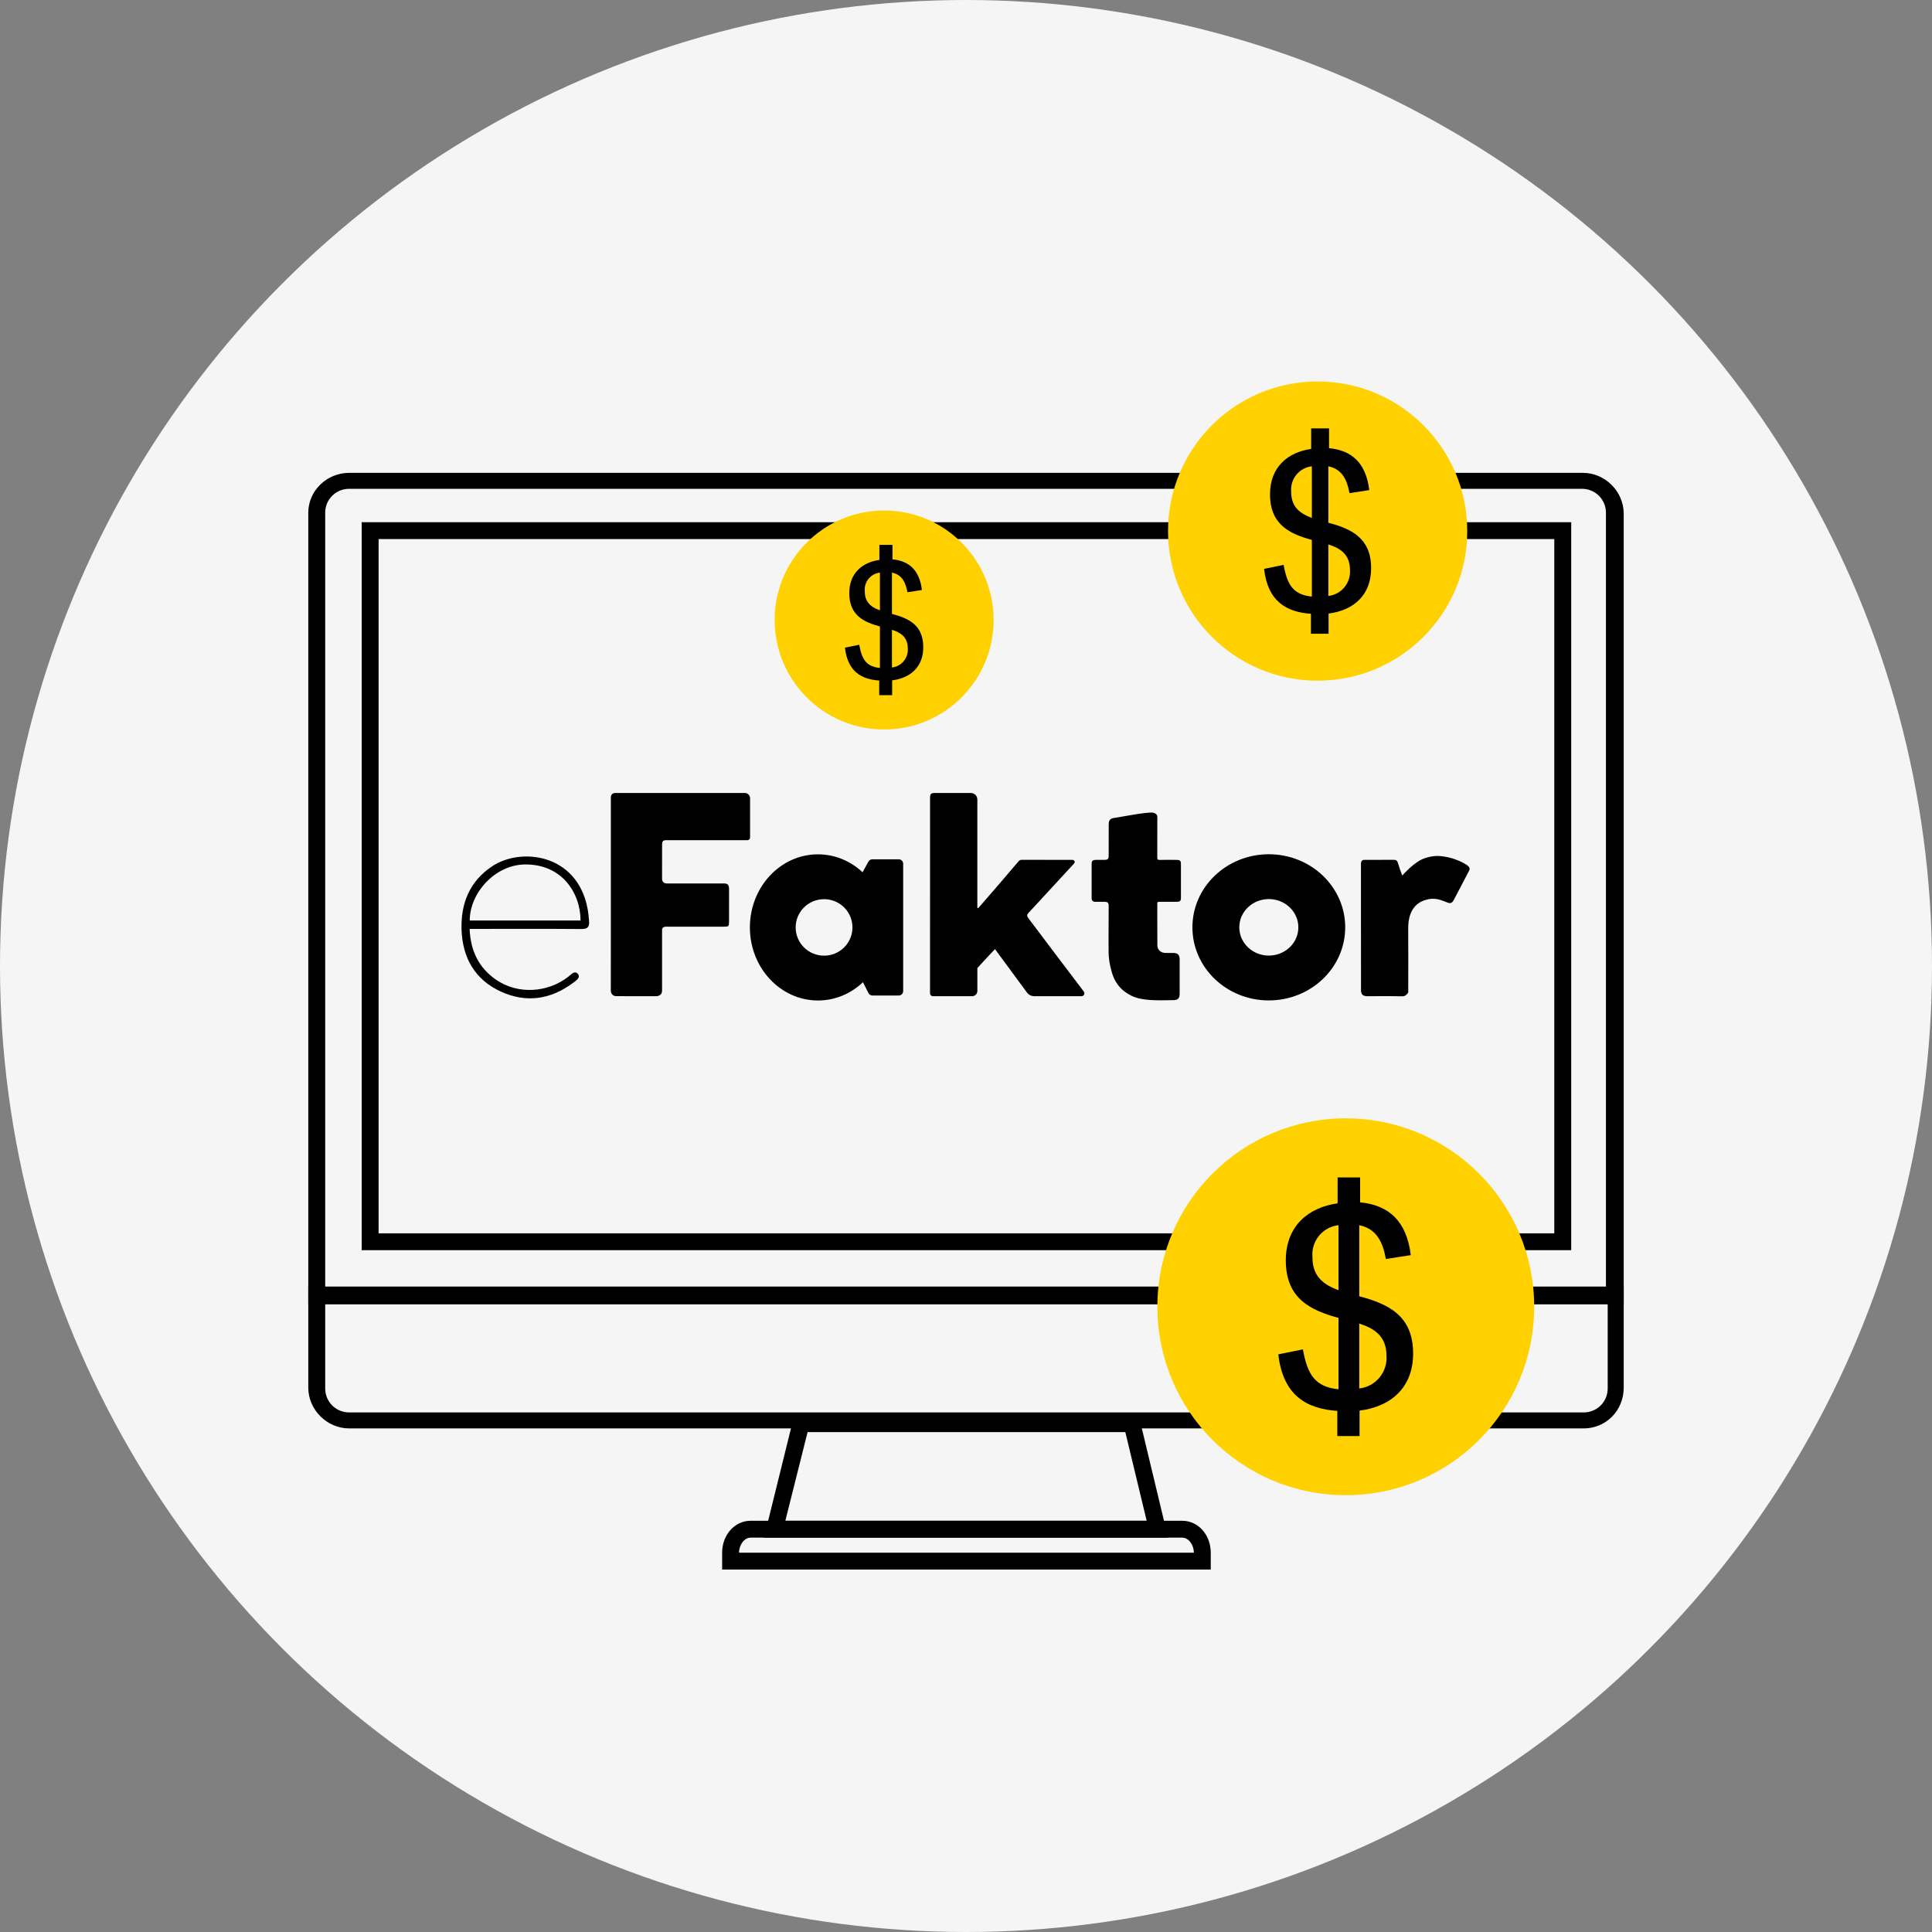
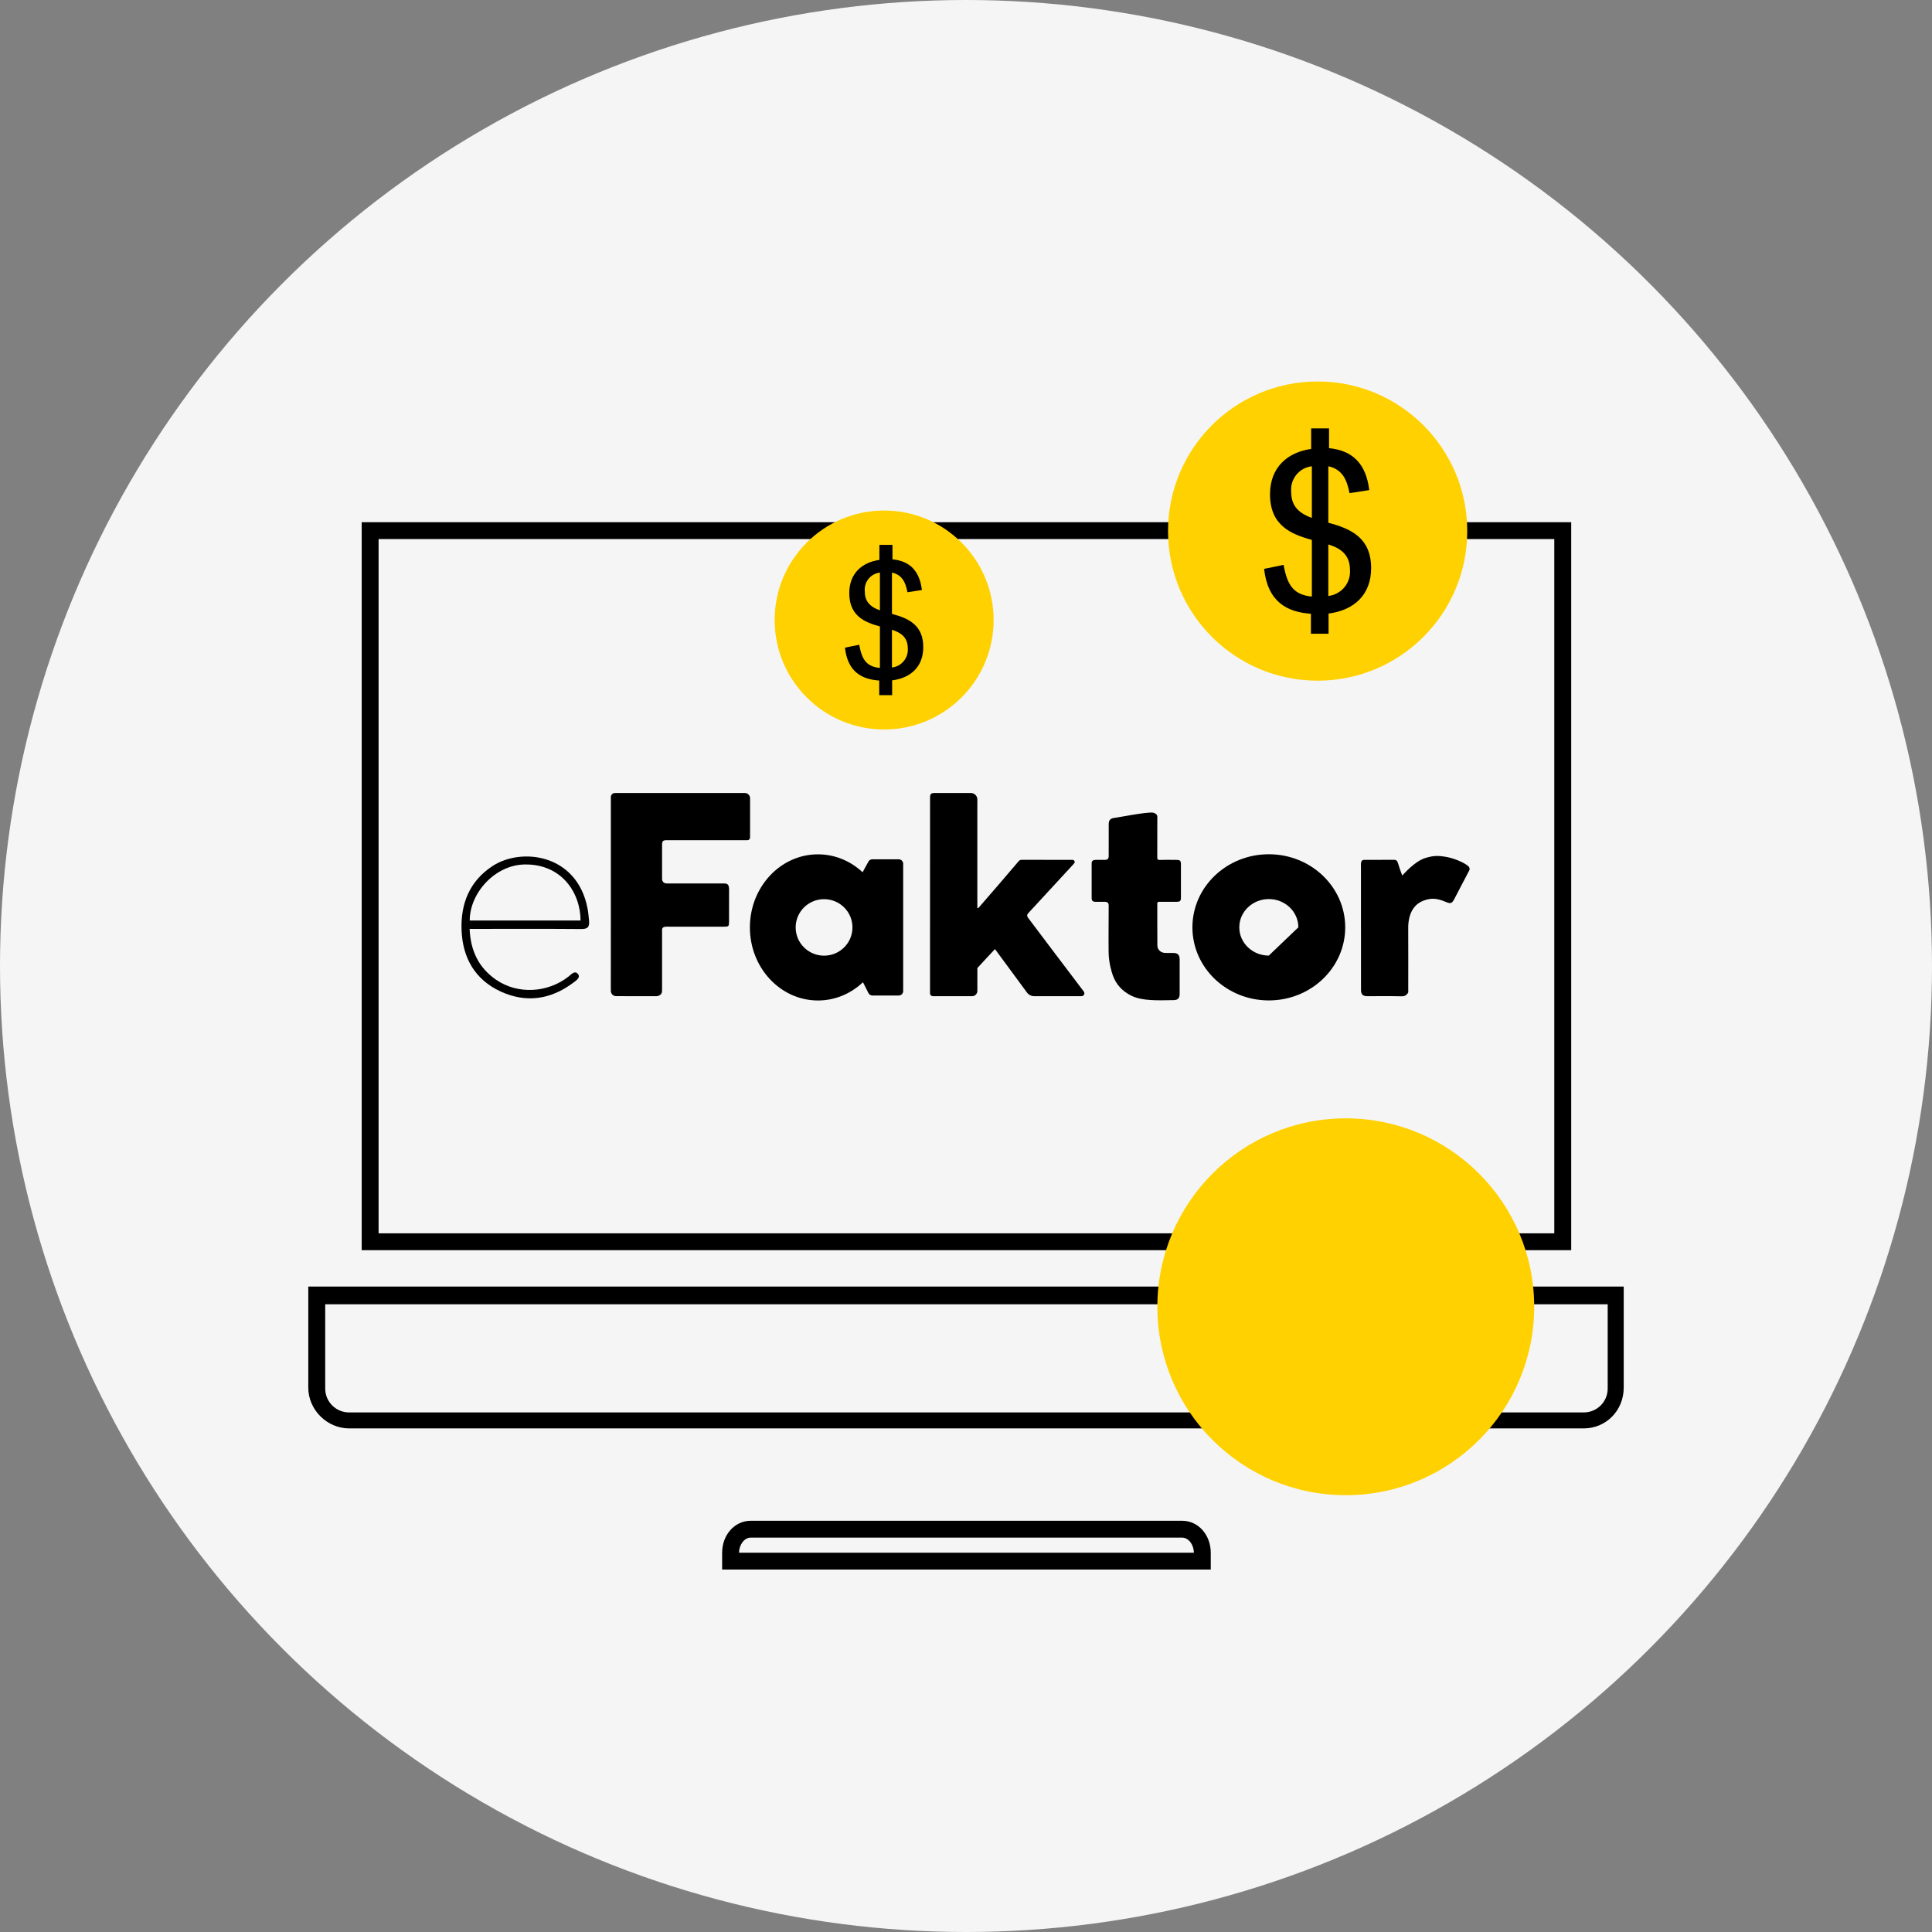
<svg xmlns="http://www.w3.org/2000/svg" width="120" height="120" viewBox="0 0 120 120" fill="none">
  <rect x="0" y="0" width="120" height="120" fill="#808080" stroke="none" />
  <circle cx="60" cy="60" r="60" fill="#F5F5F5" />
  <path d="M75.202 97.487H44.853V96.441C44.853 95.339 45.627 94.458 46.623 94.458H73.433C74.428 94.458 75.202 95.339 75.202 96.441V97.487ZM45.904 96.441H74.152C74.152 95.945 73.82 95.505 73.433 95.505H46.623C46.236 95.505 45.904 95.945 45.904 96.441Z" fill="black" />
  <path d="M98.365 88.721H21.691C20.309 88.721 19.148 87.564 19.148 86.187V79.909H100.852V86.187C100.852 87.619 99.747 88.721 98.365 88.721ZM20.199 81.01V86.242C20.199 87.068 20.862 87.729 21.691 87.729H98.365C99.194 87.729 99.857 87.068 99.857 86.242V81.01H20.199Z" fill="black" />
-   <path d="M100.797 80.993H19.148V31.846C19.148 30.47 20.308 29.369 21.69 29.369H98.311C99.692 29.369 100.852 30.525 100.852 31.901V80.993H100.797ZM20.198 79.947H99.748V31.846C99.748 31.02 99.085 30.36 98.256 30.36H21.69C20.861 30.36 20.198 31.02 20.198 31.846V79.947Z" fill="black" />
  <path d="M97.591 77.651H22.465V32.435H97.591V77.651ZM23.515 76.604H96.54V33.482H23.515V76.604Z" fill="black" />
-   <path d="M72.549 95.504H47.452L49.331 87.904H49.718H70.725L72.549 95.504ZM48.779 94.458H71.222L69.896 88.951H50.161L48.779 94.458Z" fill="black" />
  <path d="M57.767 49.725C57.767 49.644 57.764 49.562 57.768 49.481C57.776 49.333 57.839 49.266 57.979 49.255C58.02 49.252 58.061 49.254 58.102 49.254C58.835 49.254 59.569 49.253 60.303 49.255C60.509 49.256 60.683 49.411 60.702 49.616C60.711 49.713 60.704 49.811 60.704 49.909C60.704 51.984 60.704 54.059 60.704 56.134C60.704 56.202 60.704 56.276 60.704 56.35C60.704 56.374 60.708 56.408 60.732 56.408C60.765 56.406 60.775 56.39 60.789 56.375C60.952 56.199 63.155 53.637 63.268 53.494C63.323 53.425 63.387 53.405 63.477 53.405C64.524 53.409 65.57 53.407 66.617 53.408C66.712 53.408 66.781 53.511 66.74 53.591C66.723 53.625 66.694 53.654 66.668 53.683C66.323 54.056 63.993 56.581 63.87 56.716C63.782 56.812 63.778 56.893 63.849 56.997C63.935 57.122 66.537 60.557 67.317 61.587C67.407 61.706 67.322 61.876 67.173 61.876C66.471 61.875 64.938 61.872 64.267 61.876C64.067 61.877 63.903 61.803 63.791 61.654C63.488 61.253 61.895 59.069 61.799 58.949C61.693 59.055 60.706 60.126 60.706 60.126V61.547C60.706 61.729 60.558 61.876 60.377 61.876L57.945 61.875C57.846 61.875 57.766 61.795 57.766 61.697C57.766 60.331 57.767 51.514 57.767 49.725Z" fill="black" />
  <path d="M37.942 55.57C37.942 53.898 37.942 50.461 37.942 49.506C37.942 49.368 38.055 49.255 38.194 49.255C39.581 49.254 46.233 49.251 46.293 49.255C46.444 49.266 46.588 49.41 46.588 49.566C46.59 50.199 46.589 51.553 46.588 52.022C46.588 52.113 46.514 52.185 46.424 52.185H41.597C41.515 52.185 41.433 52.182 41.352 52.186C41.187 52.195 41.125 52.258 41.123 52.435C41.12 52.964 41.122 53.494 41.122 54.023C41.122 54.213 41.122 54.402 41.122 54.592C41.123 54.733 41.22 54.853 41.362 54.87C41.456 54.881 41.553 54.872 41.647 54.872C42.748 54.872 43.849 54.872 44.951 54.872C45.188 54.872 45.266 54.944 45.282 55.182C45.288 55.276 45.283 55.372 45.283 55.467C45.283 56.063 45.284 56.661 45.282 57.257C45.281 57.53 45.254 57.557 44.982 57.558C43.854 57.559 42.725 57.559 41.597 57.559C41.502 57.559 41.406 57.55 41.313 57.561C41.198 57.575 41.118 57.635 41.122 57.766C41.123 57.847 41.122 57.928 41.122 58.01C41.122 59.163 41.121 60.316 41.122 61.47C41.122 61.594 41.121 61.706 41.002 61.795C40.931 61.85 40.842 61.876 40.751 61.876C39.923 61.873 39.095 61.876 38.266 61.873C38.086 61.872 37.947 61.731 37.94 61.552C37.936 61.458 37.939 61.362 37.939 61.267C37.942 59.37 37.942 57.469 37.942 55.57Z" fill="black" />
  <path d="M68.862 56.259C68.861 56.083 68.799 56.019 68.63 56.014C68.427 56.008 68.223 56.017 68.019 56.012C67.877 56.008 67.805 55.937 67.804 55.791C67.801 55.073 67.801 54.354 67.804 53.636C67.805 53.472 67.877 53.412 68.054 53.409C68.244 53.405 68.434 53.411 68.624 53.407C68.801 53.403 68.86 53.345 68.862 53.168C68.866 52.721 68.864 52.273 68.864 51.825C68.864 51.608 68.861 51.391 68.864 51.175C68.868 50.936 68.98 50.827 69.221 50.801C69.442 50.776 71.224 50.42 71.614 50.475C71.726 50.491 71.865 50.579 71.88 50.688C71.893 50.781 71.882 50.877 71.882 50.971C71.882 51.731 71.884 52.49 71.88 53.25C71.879 53.367 71.902 53.415 72.032 53.411C72.385 53.402 72.738 53.406 73.092 53.41C73.292 53.412 73.349 53.468 73.35 53.669C73.353 54.361 73.353 55.053 73.35 55.744C73.349 55.968 73.298 56.012 73.061 56.013C72.707 56.016 72.354 56.016 72.001 56.013C71.918 56.012 71.88 56.032 71.881 56.123C71.884 56.99 71.877 57.858 71.886 58.727C71.888 58.988 72.094 59.175 72.36 59.188C72.537 59.197 72.714 59.188 72.89 59.191C73.153 59.195 73.268 59.311 73.27 59.581C73.272 60.299 73.272 61.019 73.27 61.737C73.269 62.007 73.156 62.119 72.884 62.12C72.409 62.123 71.932 62.147 71.458 62.113C71.053 62.084 70.638 62.026 70.268 61.844C69.715 61.573 69.313 61.146 69.109 60.552C69.056 60.397 68.864 59.802 68.858 59.147C68.847 58.214 68.864 56.801 68.862 56.259Z" fill="black" />
  <path d="M84.532 57.587C84.532 56.353 84.532 55.12 84.532 53.886C84.532 53.791 84.524 53.694 84.534 53.601C84.546 53.486 84.605 53.407 84.736 53.407C85.361 53.408 85.986 53.409 86.611 53.406C86.724 53.406 86.781 53.471 86.814 53.56C86.865 53.702 86.904 53.848 86.953 53.991C86.997 54.121 87.048 54.249 87.096 54.379C87.201 54.277 87.875 53.499 88.511 53.299C89.005 53.144 89.312 53.125 89.89 53.236C90.468 53.347 91.186 53.699 91.256 53.877C91.29 53.964 91.294 53.996 91.249 54.08C90.934 54.667 90.636 55.263 90.323 55.852C90.175 56.13 90.091 56.142 89.788 56.014C89.282 55.803 88.926 55.752 88.424 55.938C87.549 56.261 87.465 57.206 87.467 57.63C87.474 58.904 87.47 60.179 87.469 61.453C87.469 61.533 87.485 61.632 87.445 61.685C87.359 61.8 87.261 61.886 87.079 61.882C86.359 61.865 85.64 61.876 84.92 61.875C84.648 61.874 84.534 61.761 84.534 61.492C84.532 60.258 84.533 59.024 84.533 57.79C84.532 57.723 84.532 57.655 84.532 57.587Z" fill="black" />
  <path d="M29.169 57.695C29.223 59.049 29.73 60.109 30.813 60.854C32.153 61.777 34.011 61.677 35.313 60.655C35.475 60.529 35.685 60.266 35.882 60.477C36.102 60.711 35.775 60.911 35.596 61.045C34.205 62.086 32.681 62.311 31.102 61.586C29.505 60.852 28.735 59.498 28.669 57.776C28.605 56.124 29.168 54.72 30.602 53.785C32.387 52.622 35.84 53.034 36.491 56.417C36.54 56.67 36.566 56.928 36.587 57.185C36.621 57.585 36.502 57.706 36.099 57.703C33.95 57.686 31.8 57.695 29.651 57.695C29.504 57.695 29.358 57.695 29.169 57.695ZM29.176 57.173C31.448 57.173 33.786 57.173 36.059 57.173C36.054 55.454 34.888 53.649 32.572 53.694C30.743 53.73 29.176 55.464 29.176 57.173Z" fill="black" />
-   <path d="M78.808 53.059C76.188 53.059 74.063 55.092 74.063 57.598C74.063 60.105 76.188 62.138 78.808 62.138C81.429 62.138 83.554 60.105 83.554 57.598C83.554 55.092 81.429 53.059 78.808 53.059ZM78.808 59.353C77.796 59.353 76.975 58.568 76.975 57.598C76.975 56.629 77.796 55.843 78.808 55.843C79.822 55.843 80.643 56.629 80.643 57.598C80.643 58.568 79.822 59.353 78.808 59.353Z" fill="black" />
+   <path d="M78.808 53.059C76.188 53.059 74.063 55.092 74.063 57.598C74.063 60.105 76.188 62.138 78.808 62.138C81.429 62.138 83.554 60.105 83.554 57.598C83.554 55.092 81.429 53.059 78.808 53.059ZM78.808 59.353C77.796 59.353 76.975 58.568 76.975 57.598C76.975 56.629 77.796 55.843 78.808 55.843C79.822 55.843 80.643 56.629 80.643 57.598Z" fill="black" />
  <path d="M55.825 53.374H54.178C54.078 53.374 53.987 53.428 53.939 53.516L53.577 54.177C52.835 53.485 51.867 53.064 50.805 53.064C48.47 53.064 46.577 55.097 46.577 57.603C46.577 60.11 48.47 62.142 50.805 62.142C51.877 62.142 52.855 61.714 53.6 61.008L53.941 61.682C53.987 61.774 54.081 61.832 54.184 61.832H55.825C55.975 61.832 56.098 61.71 56.098 61.56V53.646C56.098 53.496 55.975 53.374 55.825 53.374ZM51.184 59.358C50.209 59.358 49.42 58.573 49.42 57.603C49.42 56.634 50.21 55.849 51.184 55.849C52.159 55.849 52.948 56.634 52.948 57.603C52.948 58.573 52.159 59.358 51.184 59.358Z" fill="black" />
  <path d="M54.915 45.31C58.671 45.31 61.715 42.266 61.715 38.51C61.715 34.755 58.671 31.71 54.915 31.71C51.16 31.71 48.115 34.755 48.115 38.51C48.115 42.266 51.16 45.31 54.915 45.31Z" fill="#FFD100" />
  <path d="M55.401 35.565V38.13C56.466 38.411 57.346 38.84 57.346 40.196C57.346 41.392 56.587 42.109 55.412 42.258V43.177H54.61V42.269C53.517 42.194 52.651 41.726 52.481 40.228L53.368 40.047C53.531 40.945 53.797 41.403 54.653 41.488V38.911C53.68 38.645 52.75 38.24 52.75 36.839C52.75 35.596 53.563 34.926 54.621 34.777V33.843H55.433V34.741C56.459 34.84 57.112 35.405 57.261 36.647L56.363 36.785C56.246 36.154 56.019 35.696 55.401 35.565ZM54.653 37.91V35.565C54.378 35.596 54.126 35.733 53.95 35.947C53.774 36.161 53.689 36.435 53.712 36.711C53.712 37.286 53.957 37.662 54.653 37.91ZM55.401 39.11V41.459C55.687 41.427 55.949 41.286 56.132 41.065C56.315 40.844 56.406 40.56 56.385 40.274C56.385 39.575 55.944 39.288 55.401 39.117V39.11Z" fill="black" />
  <path d="M81.841 42.278C86.973 42.278 91.133 38.118 91.133 32.986C91.133 27.855 86.973 23.694 81.841 23.694C76.709 23.694 72.549 27.855 72.549 32.986C72.549 38.118 76.709 42.278 81.841 42.278Z" fill="#FFD100" />
  <path d="M82.505 28.961V32.468C83.96 32.851 85.163 33.437 85.163 35.29C85.163 36.924 84.125 37.904 82.52 38.108V39.364H81.424V38.122C79.93 38.02 78.747 37.38 78.514 35.334L79.727 35.086C79.95 36.313 80.313 36.939 81.482 37.055V33.534C80.153 33.171 78.883 32.618 78.883 30.702C78.883 29.005 79.993 28.088 81.439 27.884V26.609H82.549V27.836C83.951 27.972 84.843 28.743 85.047 30.44L83.82 30.629C83.66 29.766 83.349 29.141 82.505 28.961ZM81.482 32.167V28.961C81.106 29.004 80.762 29.191 80.522 29.484C80.282 29.776 80.166 30.151 80.197 30.528C80.197 31.313 80.532 31.827 81.482 32.167ZM82.505 33.806V37.017C82.895 36.972 83.253 36.779 83.503 36.477C83.754 36.175 83.878 35.788 83.849 35.397C83.849 34.441 83.248 34.048 82.505 33.816V33.806Z" fill="black" />
  <path d="M83.588 92.869C90.052 92.869 95.291 87.629 95.291 81.166C95.291 74.703 90.052 69.463 83.588 69.463C77.125 69.463 71.886 74.703 71.886 81.166C71.886 87.629 77.125 92.869 83.588 92.869Z" fill="#FFD100" />
-   <path d="M84.425 76.097V80.513C86.257 80.995 87.772 81.734 87.772 84.067C87.772 86.126 86.465 87.359 84.444 87.616V89.198H83.063V87.634C81.182 87.506 79.692 86.7 79.398 84.122L80.925 83.811C81.206 85.356 81.664 86.144 83.136 86.29V81.856C81.463 81.398 79.863 80.702 79.863 78.289C79.863 76.151 81.261 74.997 83.081 74.741V73.134H84.48V74.68C86.245 74.85 87.369 75.822 87.626 77.959L86.08 78.198C85.879 77.11 85.488 76.323 84.425 76.097ZM83.136 80.134V76.097C82.663 76.15 82.229 76.387 81.927 76.755C81.625 77.123 81.478 77.595 81.518 78.069C81.518 79.059 81.939 79.706 83.136 80.134ZM84.425 82.198V86.242C84.916 86.186 85.367 85.943 85.682 85.562C85.997 85.182 86.153 84.694 86.117 84.202C86.117 82.998 85.36 82.504 84.425 82.21V82.198Z" fill="black" />
</svg>